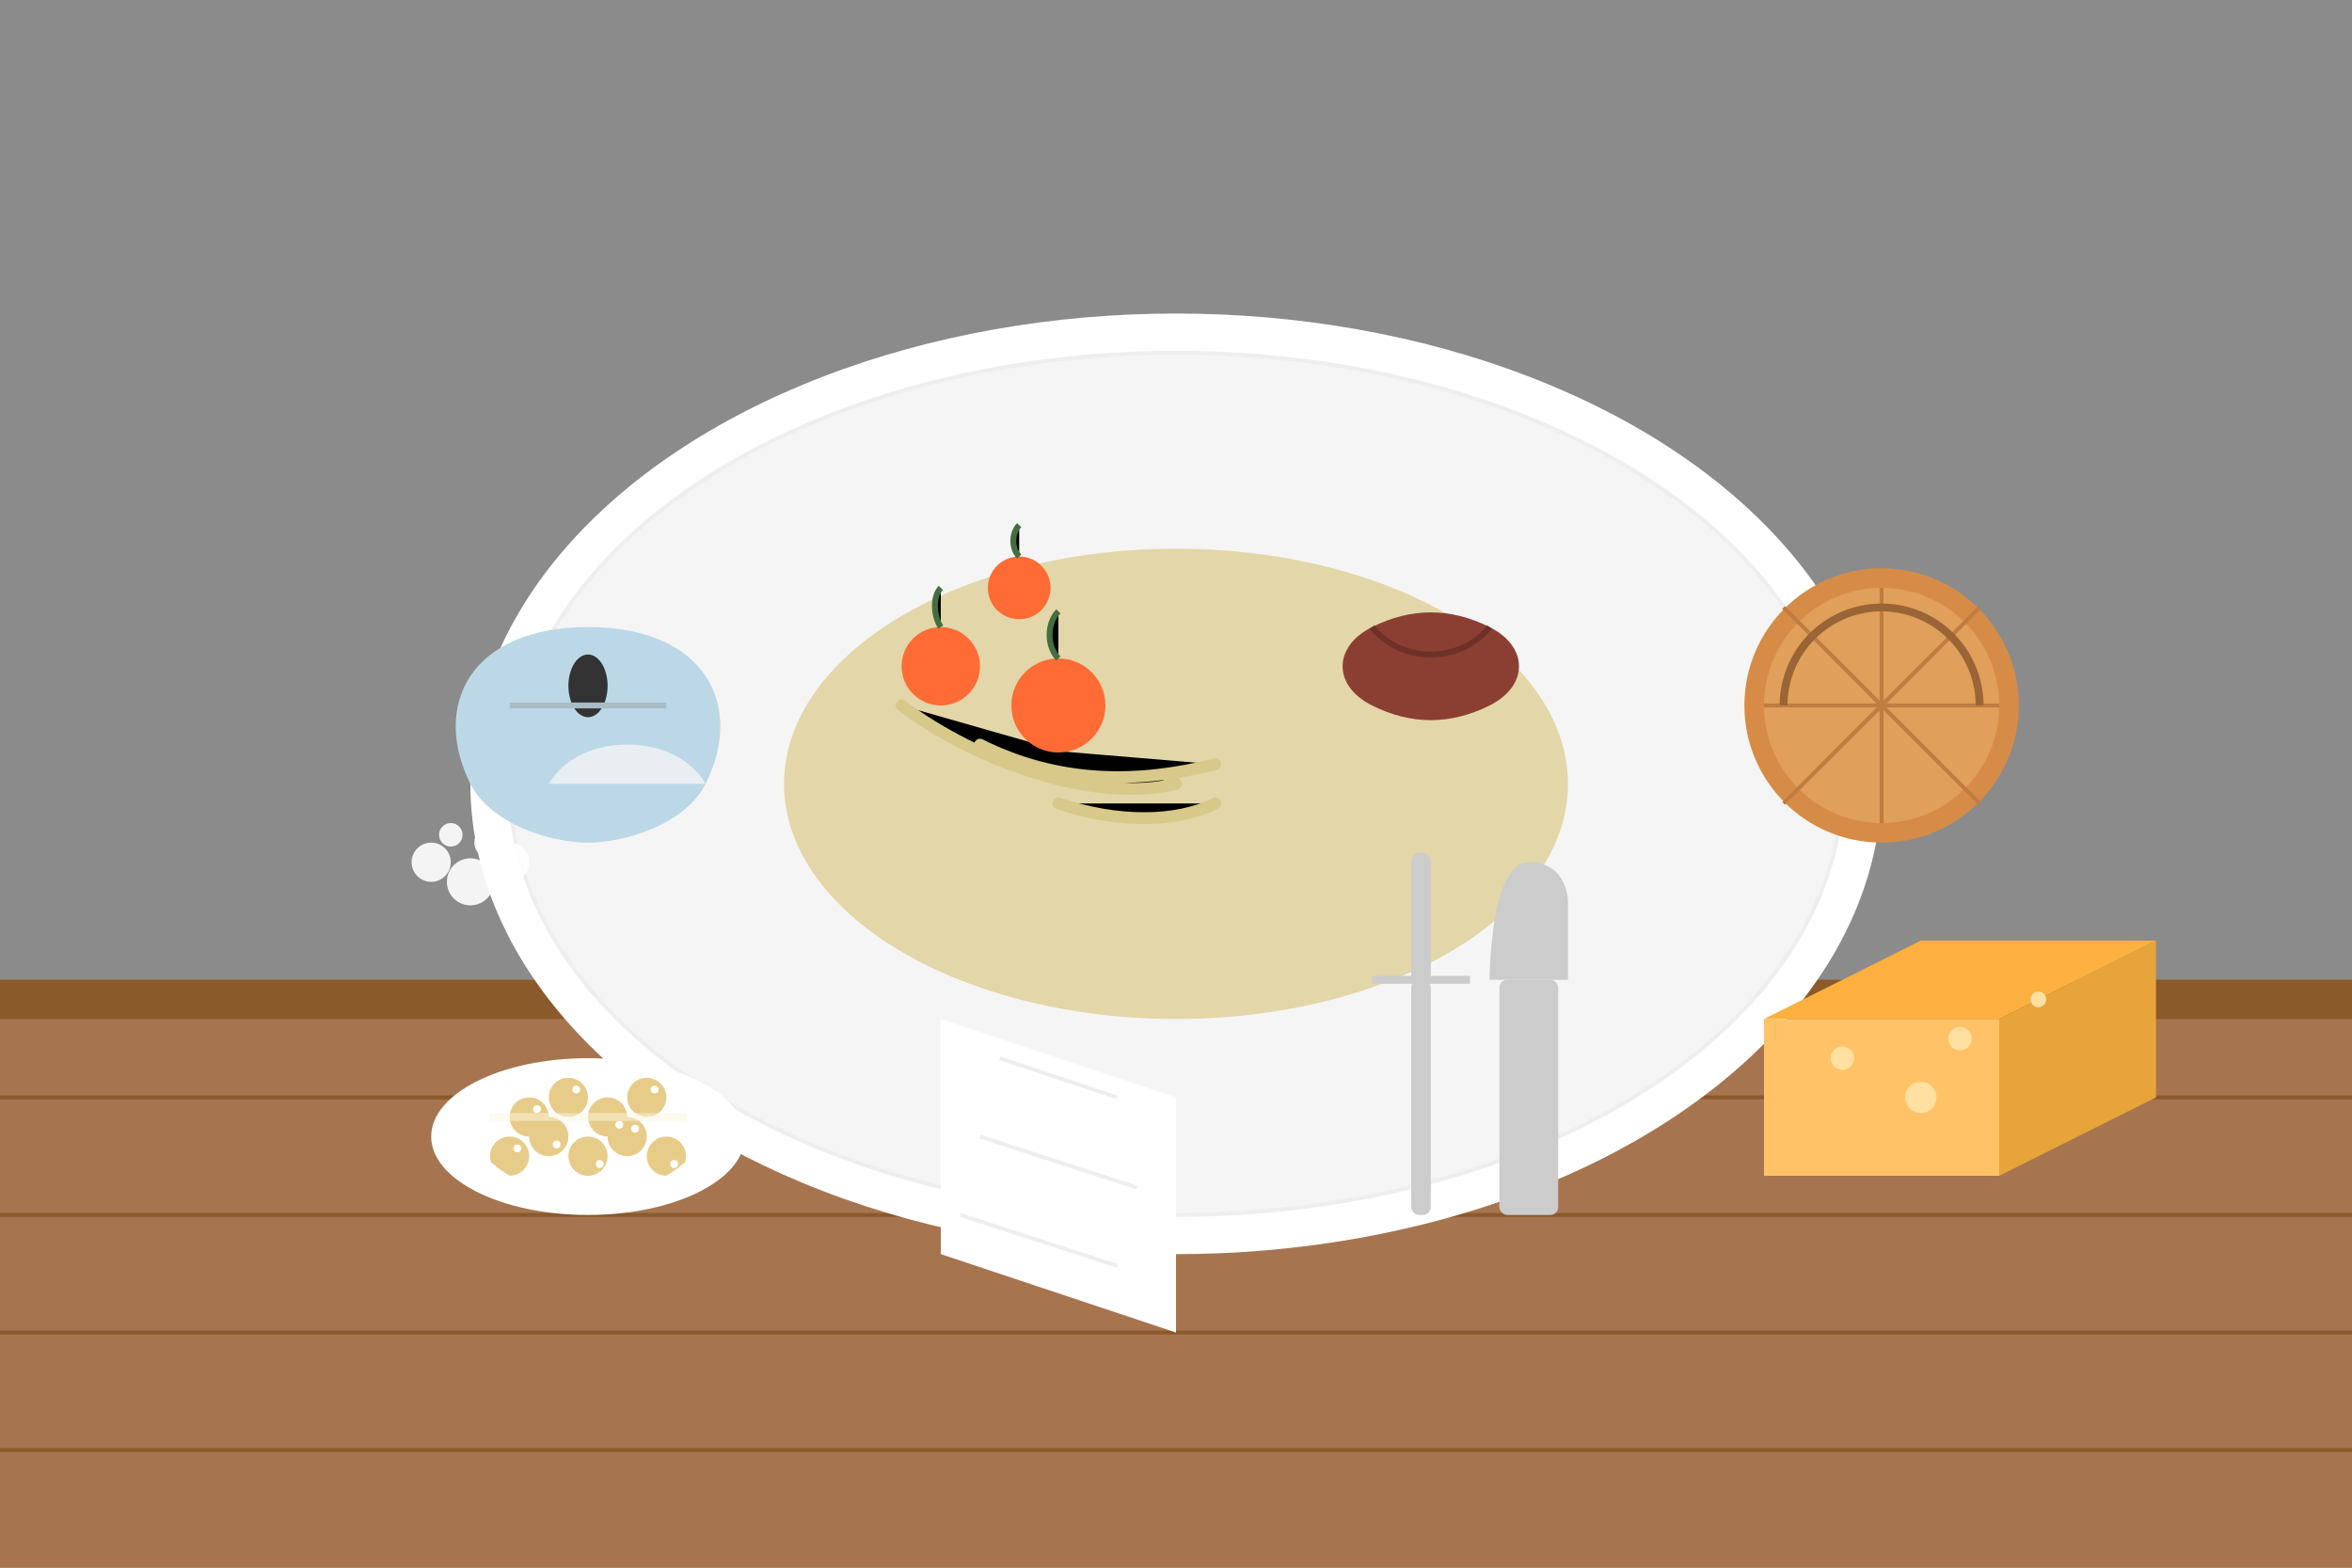
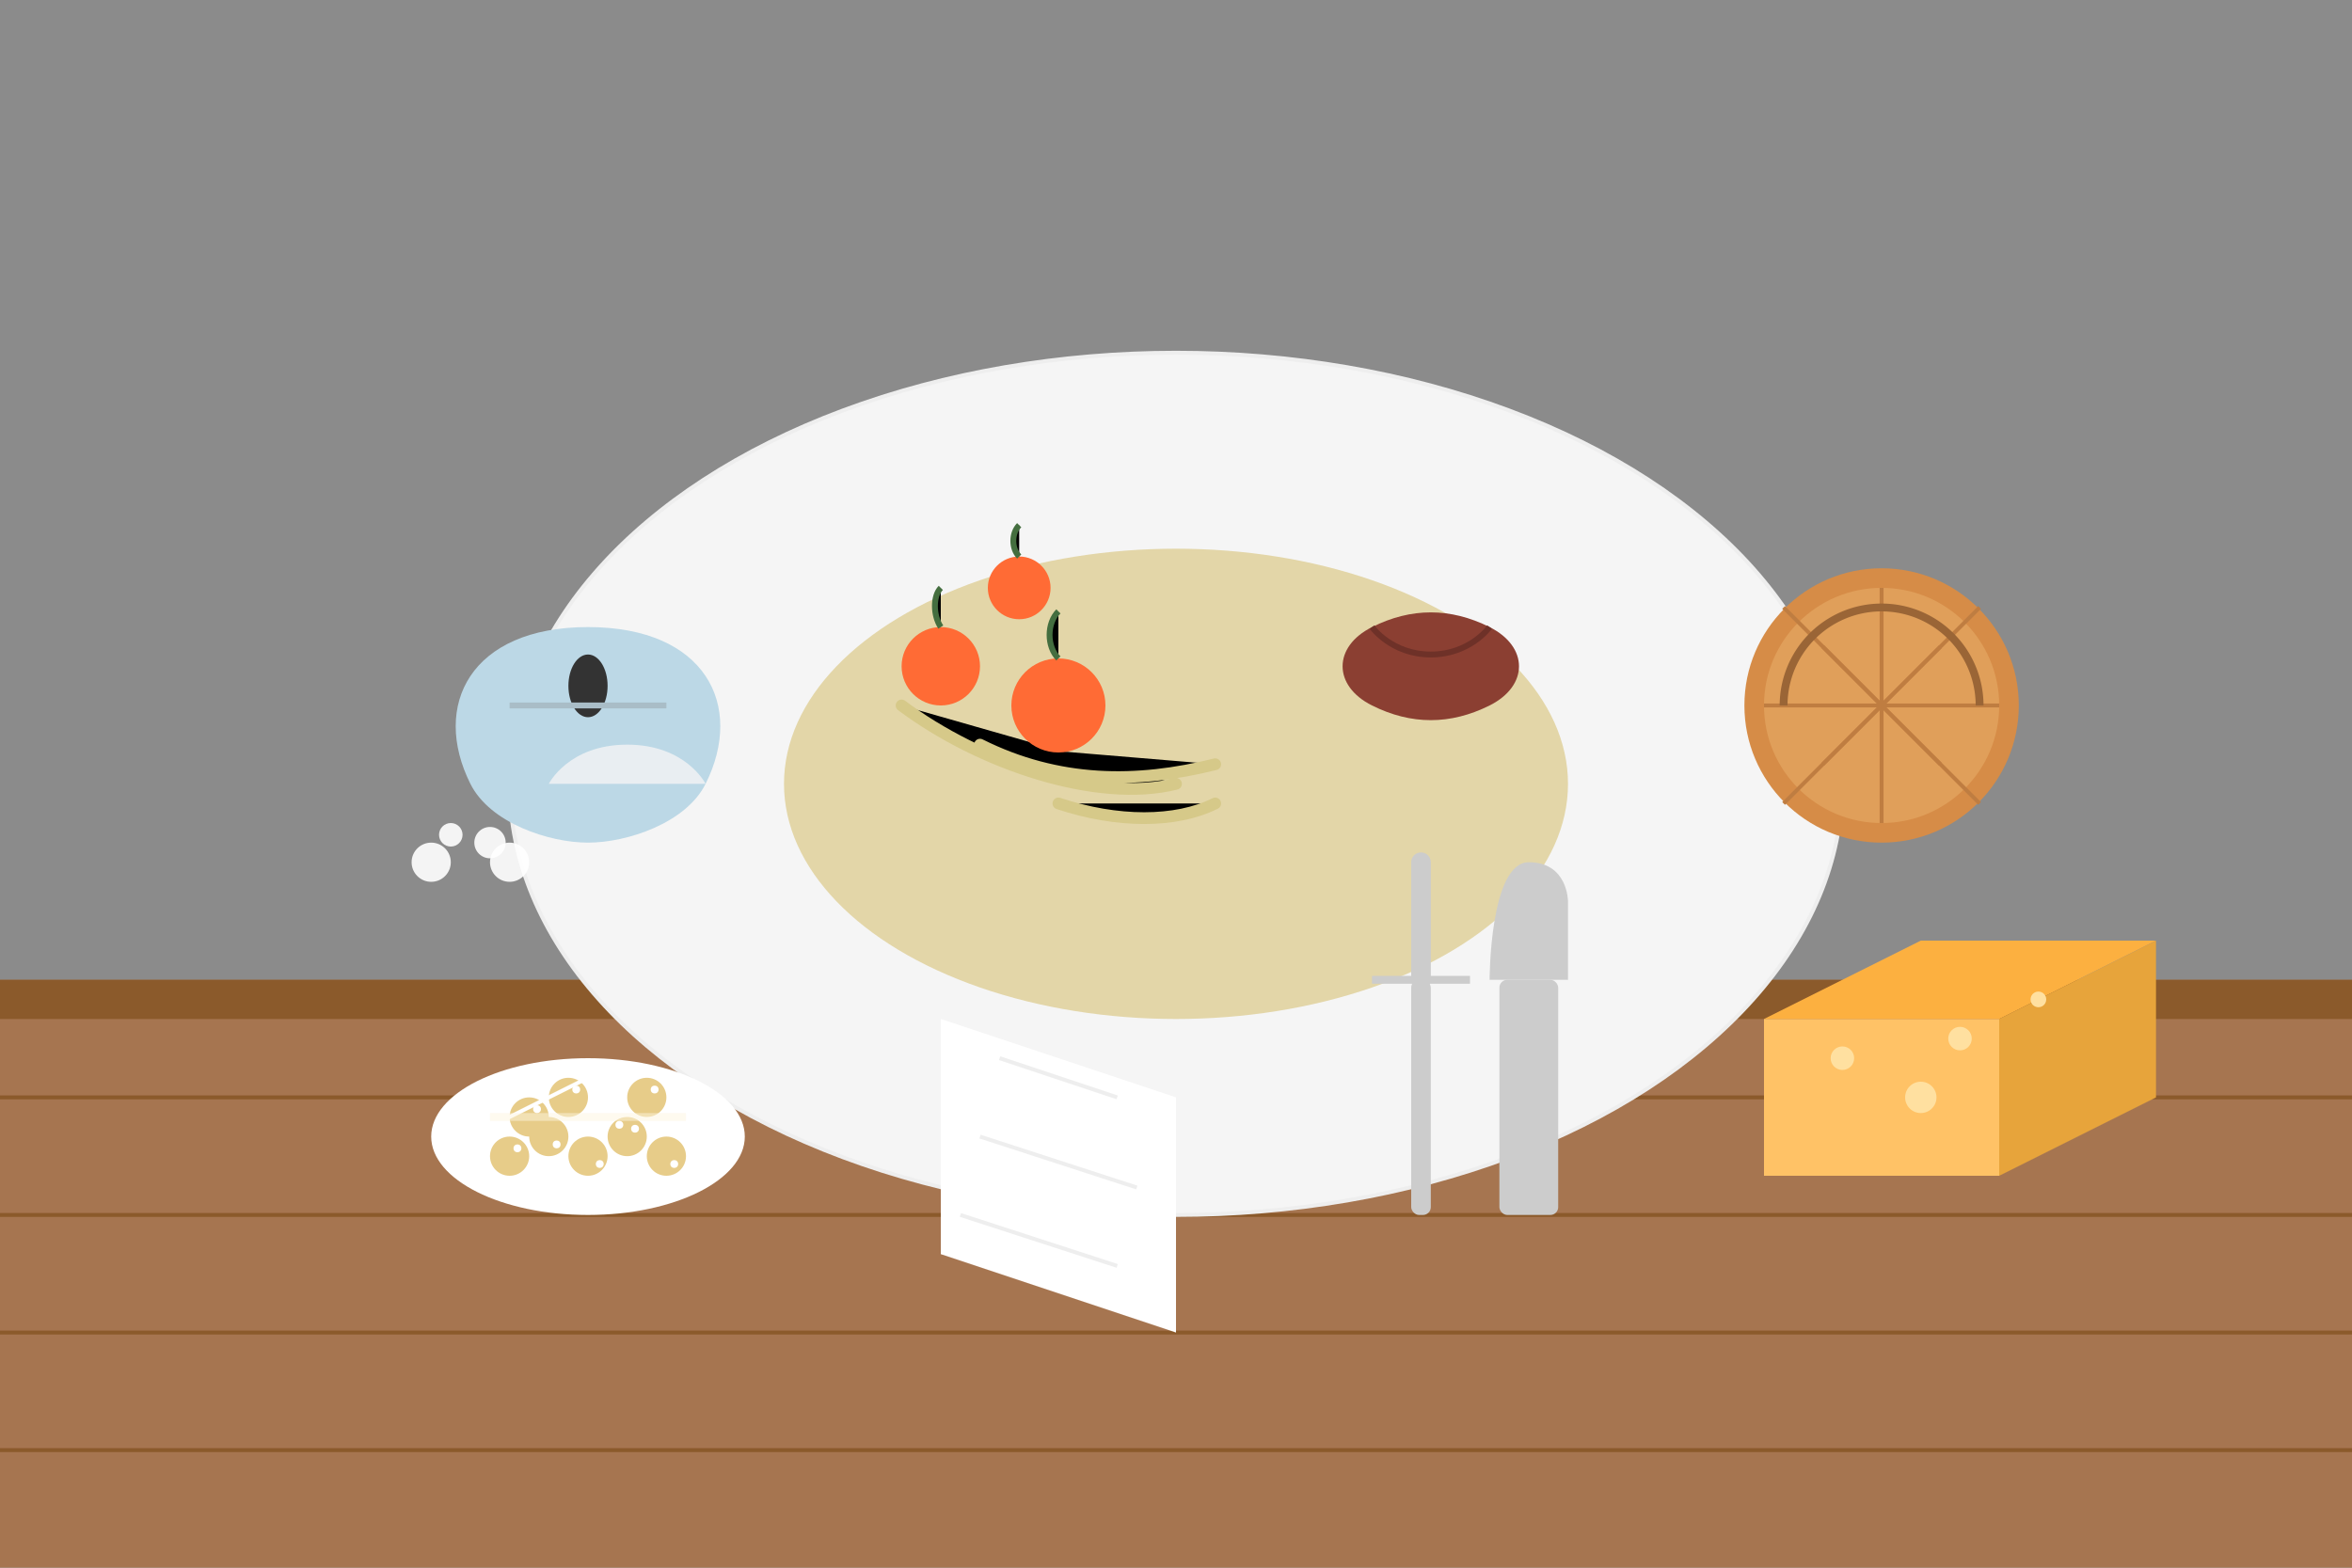
<svg xmlns="http://www.w3.org/2000/svg" viewBox="0 0 600 400">
  <rect x="0" y="0" width="600" height="400" fill="#808080" stroke="none" />
  <rect width="600" height="400" fill="#f8f8f8" opacity="0.1" />
  <rect y="250" width="600" height="150" fill="#a67550" />
  <rect y="250" width="600" height="10" fill="#8b5a2b" />
  <path d="M0 280h600 M0 310h600 M0 340h600 M0 370h600" stroke="#8b5a2b" stroke-width="1" />
-   <ellipse cx="300" cy="200" rx="180" ry="120" fill="#fff" />
  <ellipse cx="300" cy="200" rx="170" ry="110" fill="#f5f5f5" stroke="#eee" stroke-width="1" />
  <ellipse cx="300" cy="200" rx="100" ry="60" fill="#e3d6a8" />
  <path d="M230 180c20 15 50 25 70 20 M250 190c20 10 40 10 60 5 M270 205c15 5 30 5 40 0" stroke="#d6c989" stroke-width="3" stroke-linecap="round" />
  <path d="M350 160c10-5 20-5 30 0s10 15 0 20-20 5-30 0-10-15 0-20z" fill="#8b3f32" />
  <path d="M350 160c0 0 5 7 15 7s15-7 15-7" stroke="#6e3128" stroke-width="1.5" fill="none" />
  <circle cx="240" cy="170" r="10" fill="#ff6b35" />
  <circle cx="260" cy="150" r="8" fill="#ff6b35" />
  <circle cx="270" cy="180" r="12" fill="#ff6b35" />
  <path d="M240 160c-2-3-2-8 0-10 M260 142c-2-2-2-6 0-8 M270 168c-3-3-3-9 0-12" stroke="#446e3f" stroke-width="1.5" />
  <circle cx="480" cy="180" r="35" fill="#d68c47" />
  <circle cx="480" cy="180" r="30" fill="#e09f5a" />
  <path d="M480 150v60 M450 180h60" stroke="#bf7d41" stroke-width="1" />
  <path d="M455 155l50 50 M455 205l50-50" stroke="#bf7d41" stroke-width="1" />
  <path d="M465 165l30 30 M465 195l30-30" stroke="#bf7d41" stroke-width="1" />
  <path d="M455 180a25 25 0 0 1 50 0" stroke="#9a6536" stroke-width="2" fill="none" />
  <path d="M120 200c-10-20 0-40 30-40s40 20 30 40c-5 10-20 15-30 15s-25-5-30-15z" fill="#bcd8e6" />
  <ellipse cx="150" cy="175" rx="5" ry="8" fill="#333" />
  <path d="M130 180l40 0" stroke="#a9bdc7" stroke-width="1.5" fill="none" />
  <path d="M140 200c0 0 5-10 20-10s20 10 20 10" fill="#e9eef2" />
  <circle cx="110" cy="220" r="5" fill="#fff" opacity="0.9" />
-   <circle cx="120" cy="225" r="6" fill="#fff" opacity="0.9" />
  <circle cx="130" cy="220" r="5" fill="#fff" opacity="0.9" />
  <circle cx="125" cy="215" r="4" fill="#fff" opacity="0.9" />
  <circle cx="115" cy="213" r="3" fill="#fff" opacity="0.9" />
  <path d="M450 260l40-20h60l-40 20z" fill="#fcb040" />
  <path d="M450 260v40l60 0v-40z" fill="#ffc266" />
  <path d="M510 260l40-20v40l-40 20z" fill="#e7a43b" />
  <circle cx="470" cy="270" r="3" fill="#ffe0a0" />
  <circle cx="490" cy="280" r="4" fill="#ffe0a0" />
  <circle cx="500" cy="265" r="3" fill="#ffe0a0" />
  <circle cx="520" cy="255" r="2" fill="#ffe0a0" />
  <ellipse cx="150" cy="290" rx="40" ry="20" fill="#fff" />
  <circle cx="135" cy="285" r="5" fill="#e7cc89" />
  <circle cx="145" cy="280" r="5" fill="#e7cc89" />
-   <circle cx="155" cy="285" r="5" fill="#e7cc89" />
  <circle cx="165" cy="280" r="5" fill="#e7cc89" />
  <circle cx="130" cy="295" r="5" fill="#e7cc89" />
  <circle cx="140" cy="290" r="5" fill="#e7cc89" />
  <circle cx="150" cy="295" r="5" fill="#e7cc89" />
  <circle cx="160" cy="290" r="5" fill="#e7cc89" />
  <circle cx="170" cy="295" r="5" fill="#e7cc89" />
-   <path d="M120 290c0 0 5 15 30 15s30-15 30-15" fill="none" stroke="#fff" stroke-width="1" />
+   <path d="M120 290s30-15 30-15" fill="none" stroke="#fff" stroke-width="1" />
  <path d="M125 285h50" stroke="#fef7e0" stroke-width="2" opacity="0.5" />
  <circle cx="137" cy="283" r="1" fill="#fff" />
  <circle cx="147" cy="278" r="1" fill="#fff" />
  <circle cx="158" cy="287" r="1" fill="#fff" />
  <circle cx="167" cy="278" r="1" fill="#fff" />
  <circle cx="132" cy="293" r="1" fill="#fff" />
  <circle cx="142" cy="292" r="1" fill="#fff" />
  <circle cx="153" cy="297" r="1" fill="#fff" />
  <circle cx="162" cy="288" r="1" fill="#fff" />
  <circle cx="172" cy="297" r="1" fill="#fff" />
  <rect x="360" y="250" width="5" height="60" rx="2" fill="#ccc" />
  <path d="M362.5 250v-30" stroke="#ccc" stroke-width="5" stroke-linecap="round" />
  <path d="M350 250h25" stroke="#ccc" stroke-width="2" />
  <path d="M380 250c0 0 0-30 10-30s10 10 10 10v20z" fill="#ccc" />
  <rect x="382.5" y="250" width="15" height="60" rx="2" fill="#ccc" />
  <path d="M240 260l60 20v60l-60-20z" fill="#fff" />
  <path d="M255 270l30 10 M250 290l40 13 M245 310l40 13" stroke="#eee" stroke-width="1" />
</svg>